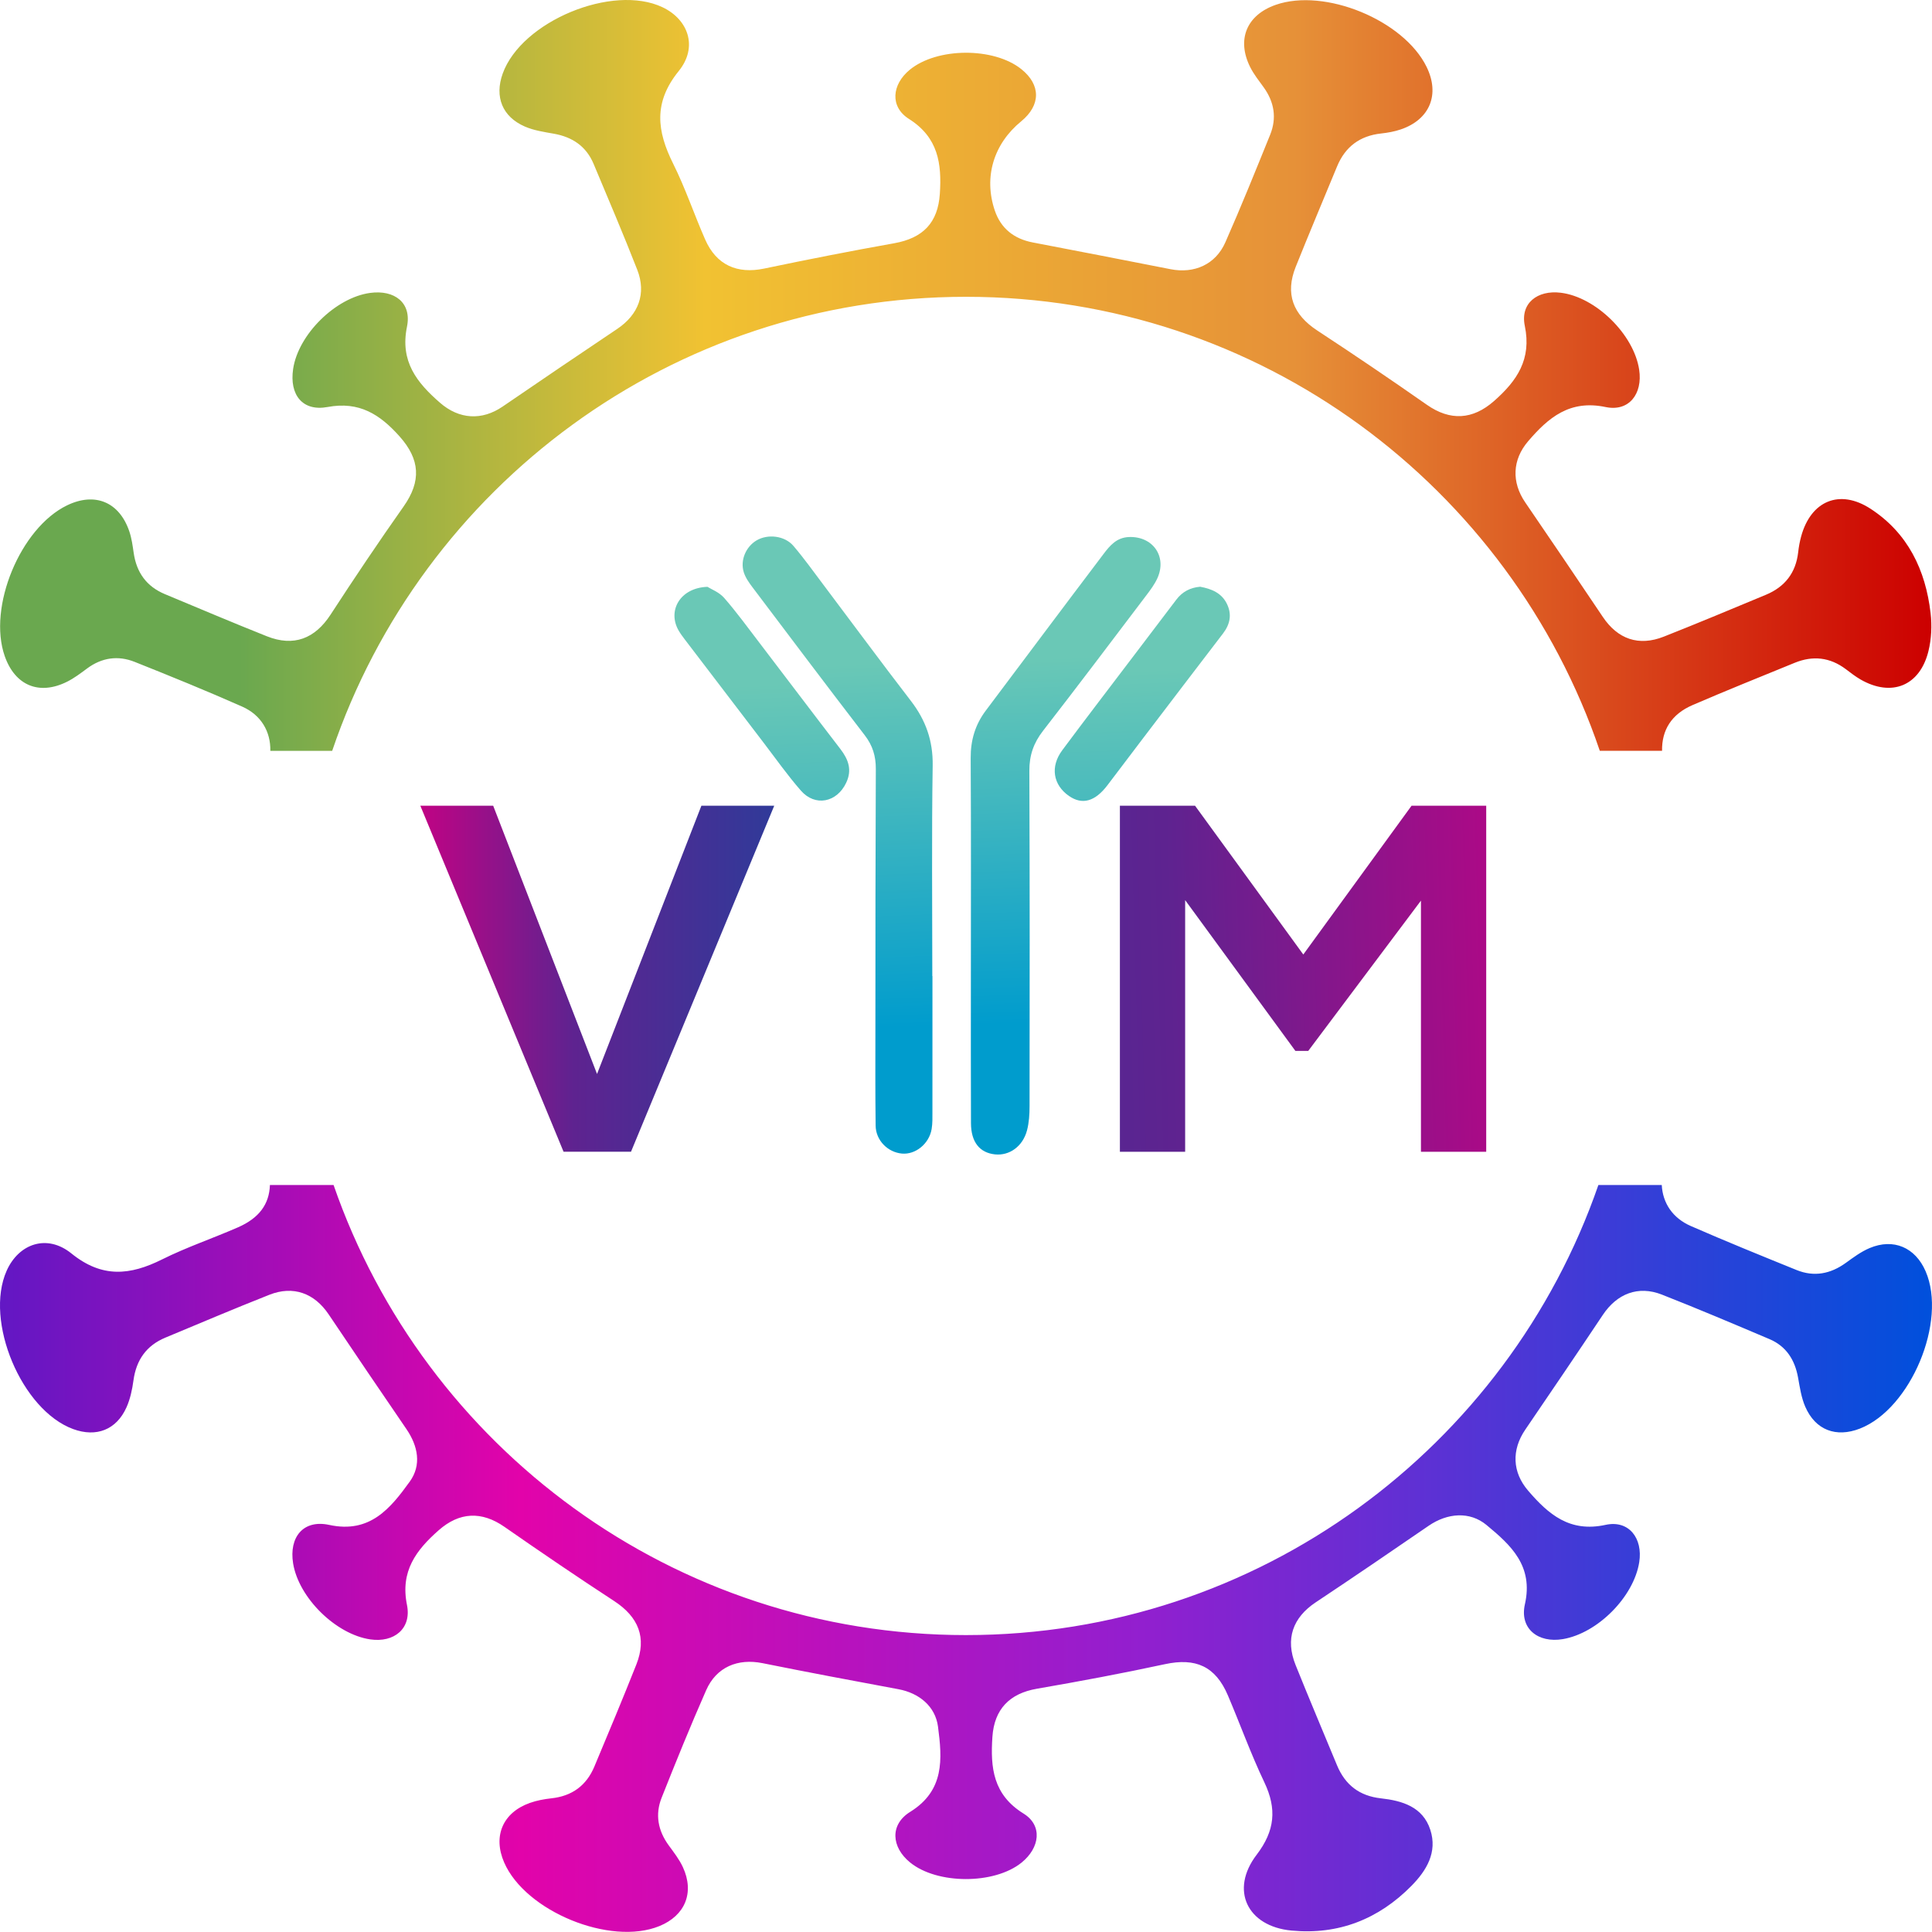
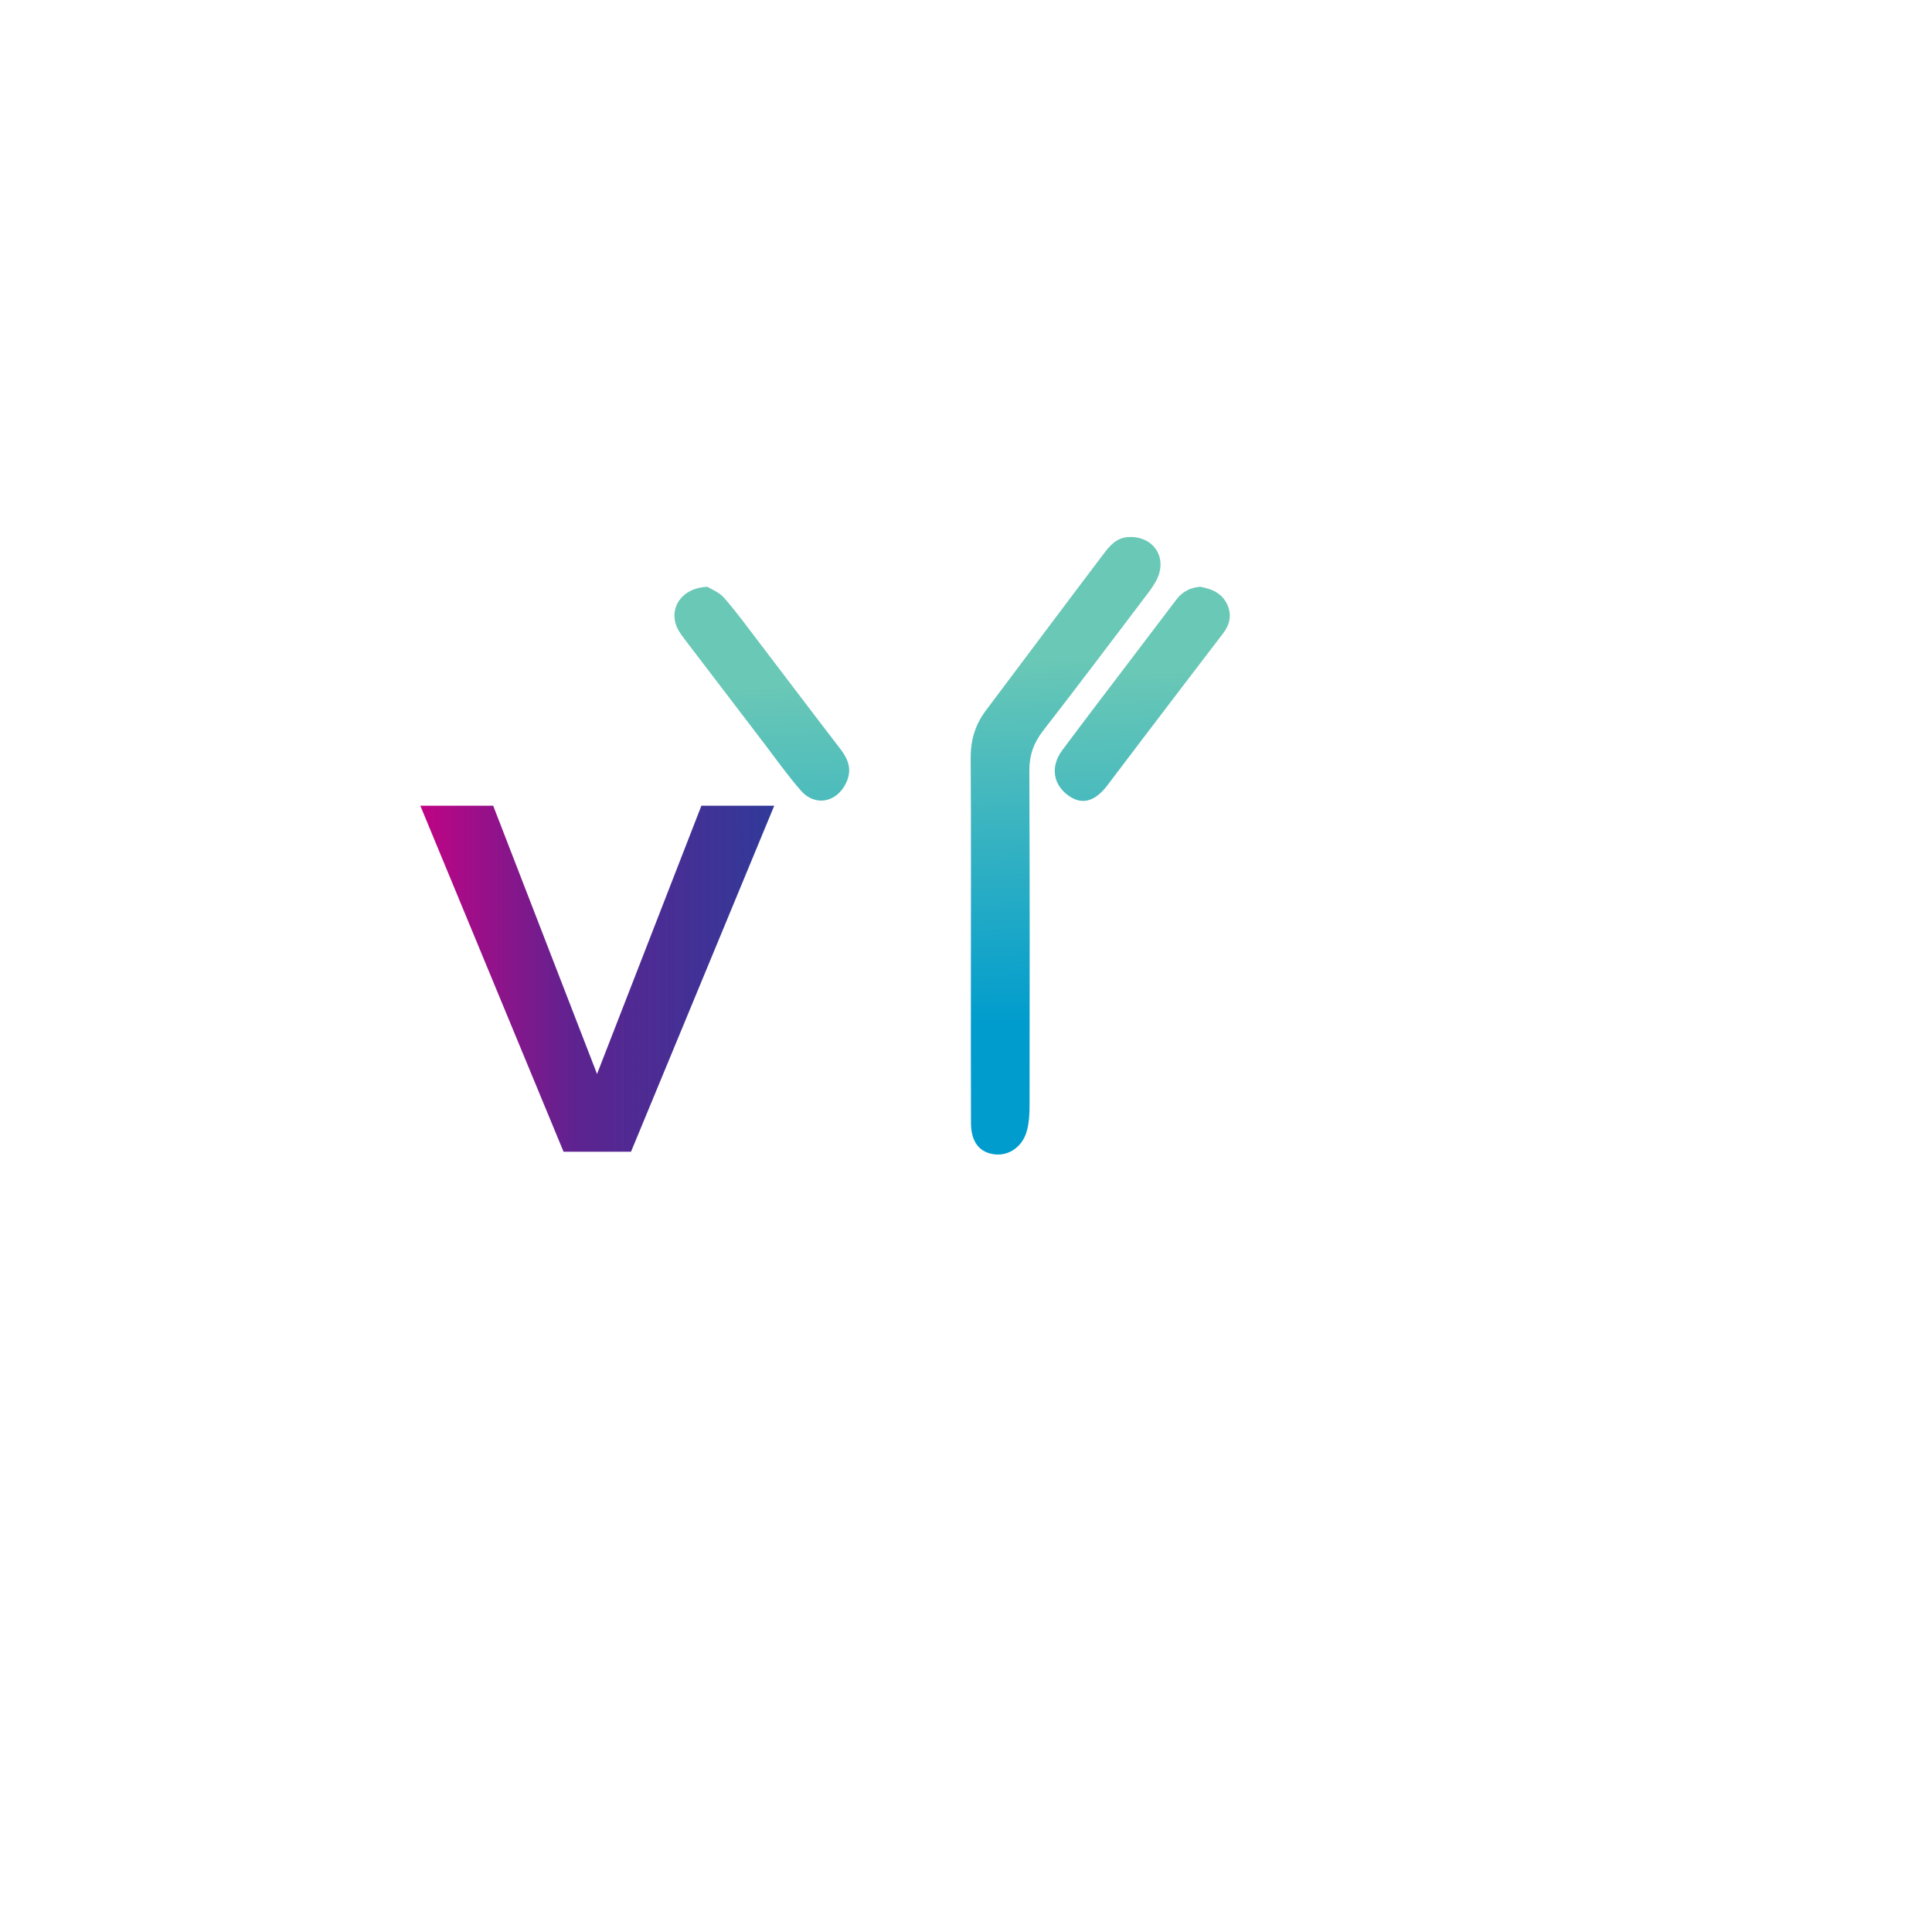
<svg xmlns="http://www.w3.org/2000/svg" xmlns:ns1="http://sodipodi.sourceforge.net/DTD/sodipodi-0.dtd" xmlns:ns2="http://www.inkscape.org/namespaces/inkscape" version="1.1" id="Layer_1" x="0px" y="0px" width="496.398" height="496.366" viewBox="0 0 496.398 496.366" enable-background="new 0 0 1000 1000" xml:space="preserve" ns1:docname="VYM_logo.svg" ns2:version="1.3.2 (091e20e, 2023-11-25, custom)">
  <defs id="defs37" />
  <ns1:namedview id="namedview37" pagecolor="#ffffff" bordercolor="#000000" borderopacity="0.25" ns2:showpageshadow="2" ns2:pageopacity="0.0" ns2:pagecheckerboard="0" ns2:deskcolor="#d1d1d1" ns2:zoom="0.91393552" ns2:cx="374.75292" ns2:cy="364.35831" ns2:window-width="2658" ns2:window-height="1877" ns2:window-x="1573" ns2:window-y="609" ns2:window-maximized="0" ns2:current-layer="Layer_1" />
  <g id="g37" transform="translate(-251.99,-198.16)">
    <g id="g22">
      <linearGradient id="SVGID_1_" gradientUnits="userSpaceOnUse" x1="251.991" y1="402.418" x2="748.387" y2="402.418" gradientTransform="matrix(1,0,0,-1,0,1001)">
        <stop offset="0" style="stop-color:#6217C4" id="stop15" />
        <stop offset="0.269" style="stop-color:#E203AA" id="stop16" />
        <stop offset="0.591" style="stop-color:#921FCF" id="stop17" />
        <stop offset="1" style="stop-color:#0050DC" id="stop18" />
      </linearGradient>
-       <path fill="url(#SVGID_1_)" d="m 500.188,618.271 c -75.234,0 -139.173,-48.332 -162.488,-115.635 h -16.355 c -0.177,4.918 -2.757,8.487 -8.219,10.874 -6.459,2.823 -13.183,5.094 -19.478,8.232 -8.233,4.106 -15.418,4.853 -23.313,-1.529 -6.305,-5.096 -13.545,-2.488 -16.634,4.441 -5.773,12.945 3.851,35.851 17.101,40.69 5.942,2.17 11.092,0.191 13.683,-5.577 0.966,-2.152 1.477,-4.58 1.798,-6.938 0.716,-5.243 3.32,-8.956 8.206,-10.989 8.893,-3.704 17.758,-7.473 26.718,-11.01 6.136,-2.421 11.566,-0.416 15.233,5.044 6.608,9.841 13.261,19.656 19.959,29.442 3.004,4.386 3.948,9.267 0.87,13.525 -4.95,6.851 -10.215,13.391 -20.687,11.121 -6.654,-1.438 -10.369,3.124 -9.28,9.881 1.427,8.84 10.981,18.246 19.843,19.536 6.097,0.885 10.64,-2.777 9.412,-8.852 -1.753,-8.662 2.338,-14.071 8.152,-19.194 5.342,-4.708 11.04,-4.948 16.888,-0.877 9.308,6.478 18.686,12.861 28.182,19.059 6.27,4.093 8.438,9.425 5.717,16.303 -3.481,8.791 -7.135,17.52 -10.793,26.24 -2.036,4.857 -5.717,7.574 -11.012,8.149 -1.868,0.205 -3.767,0.553 -5.532,1.178 -6.992,2.476 -9.57,8.553 -6.629,15.311 5.468,12.566 27.243,21.492 39.872,16.348 6.634,-2.703 9.07,-8.61 6.046,-15.148 -0.924,-2.003 -2.329,-3.803 -3.643,-5.602 -2.754,-3.774 -3.529,-7.912 -1.827,-12.209 3.678,-9.272 7.43,-18.521 11.452,-27.647 2.633,-5.973 8.123,-8.231 14.489,-6.952 11.623,2.339 23.271,4.53 34.926,6.695 5.302,0.985 9.473,4.394 10.153,9.615 1.084,8.294 1.726,16.396 -7.152,21.898 -5.264,3.266 -4.843,9.055 -0.031,12.988 6.953,5.683 21.65,5.707 28.653,0.047 4.729,-3.824 5.446,-9.547 0.509,-12.599 -7.842,-4.855 -8.53,-11.803 -8.002,-19.683 0.477,-7.124 4.4,-11.176 11.44,-12.393 11.002,-1.904 21.988,-3.955 32.901,-6.311 7.857,-1.694 12.965,0.518 16.155,8.001 3.17,7.435 5.908,15.069 9.38,22.358 3.243,6.816 2.716,12.459 -1.98,18.605 -6.911,9.051 -2.444,18.399 8.949,19.483 12.054,1.148 22.366,-2.914 30.822,-11.486 3.887,-3.938 6.717,-8.64 4.852,-14.392 -1.922,-5.923 -7.196,-7.483 -12.698,-8.098 -5.532,-0.612 -9.198,-3.463 -11.291,-8.52 -3.552,-8.582 -7.176,-17.133 -10.638,-25.753 -2.68,-6.672 -0.718,-12.16 5.17,-16.078 9.728,-6.472 19.384,-13.052 29.012,-19.668 4.854,-3.335 10.588,-3.752 14.859,-0.224 6.307,5.212 12.111,10.512 9.883,20.387 -1.409,6.249 3.386,10.023 9.752,8.95 8.941,-1.509 18.226,-10.863 19.627,-19.776 0.962,-6.145 -2.664,-10.884 -8.652,-9.581 -9.223,2.013 -14.679,-2.713 -19.899,-8.788 -4.079,-4.749 -4.283,-10.459 -0.735,-15.669 6.677,-9.8 13.339,-19.605 19.917,-29.47 3.649,-5.471 9.086,-7.628 15.185,-5.236 9.283,3.645 18.465,7.545 27.648,11.439 4.319,1.835 6.528,5.348 7.347,9.902 0.452,2.519 0.836,5.136 1.84,7.454 2.607,6.022 7.92,8.021 14.047,5.631 13.068,-5.105 22.448,-27.55 16.886,-40.41 -2.655,-6.135 -8.245,-8.562 -14.387,-5.972 -2.183,0.921 -4.165,2.391 -6.103,3.795 -3.932,2.847 -8.149,3.679 -12.664,1.849 -9.086,-3.683 -18.173,-7.372 -27.152,-11.296 -4.728,-2.063 -7.25,-5.928 -7.492,-10.551 h -16.281 c -23.311,67.31 -87.251,115.642 -162.487,115.642 z" id="path18" style="fill:url(#SVGID_1_)" />
      <linearGradient id="SVGID_2_" gradientUnits="userSpaceOnUse" x1="252.022" y1="706.383" x2="748.218" y2="706.383" gradientTransform="matrix(1,0,0,-1,0,1001)">
        <stop offset="0.124" style="stop-color:#6AA84F" id="stop19" />
        <stop offset="0.365" style="stop-color:#F1C232" id="stop20" />
        <stop offset="0.67" style="stop-color:#E69138" id="stop21" />
        <stop offset="1" style="stop-color:#CC0000" id="stop22" />
      </linearGradient>
-       <path fill="url(#SVGID_2_)" d="m 500.188,274.418 c 75.616,0 139.831,48.818 162.849,116.655 h 15.994 c -0.089,-5.329 2.408,-9.414 7.851,-11.76 8.683,-3.749 17.466,-7.27 26.221,-10.853 4.669,-1.91 9.075,-1.435 13.15,1.636 1.234,0.931 2.464,1.893 3.8,2.661 7.973,4.569 15.242,1.63 17.43,-7.334 0.759,-3.107 0.911,-6.531 0.544,-9.717 -1.281,-11.086 -5.834,-20.577 -15.414,-26.819 -7.958,-5.185 -15.362,-2.042 -17.849,7.116 -0.359,1.318 -0.604,2.684 -0.758,4.043 -0.596,5.298 -3.428,8.905 -8.274,10.925 -8.731,3.636 -17.456,7.29 -26.252,10.764 -6.459,2.555 -11.852,0.623 -15.66,-5.06 -6.6,-9.85 -13.268,-19.655 -19.953,-29.446 -3.538,-5.178 -3.31,-10.94 0.734,-15.675 5.225,-6.118 10.734,-10.747 19.92,-8.812 6.007,1.264 9.566,-3.38 8.632,-9.586 -1.361,-9.077 -11.147,-18.682 -20.157,-19.784 -6.009,-0.733 -10.436,2.711 -9.231,8.509 1.784,8.601 -2.004,14.111 -7.871,19.29 -5.518,4.873 -11.307,5.177 -17.296,0.986 -9.292,-6.501 -18.685,-12.866 -28.167,-19.086 -6.231,-4.088 -8.292,-9.439 -5.522,-16.361 3.454,-8.624 7.071,-17.179 10.613,-25.766 2.098,-5.082 5.853,-7.896 11.339,-8.489 1.699,-0.184 3.423,-0.495 5.037,-1.044 7.476,-2.537 10.102,-8.978 6.641,-16.057 -5.875,-12.017 -26.182,-20.366 -38.784,-15.947 -7.476,2.621 -10.096,8.943 -6.52,16.047 0.92,1.823 2.229,3.461 3.434,5.131 2.729,3.787 3.413,7.896 1.663,12.211 -3.743,9.246 -7.478,18.502 -11.505,27.627 -2.516,5.703 -7.989,8.104 -14.084,6.903 -11.797,-2.325 -23.603,-4.613 -35.41,-6.875 -4.816,-0.922 -8.187,-3.598 -9.748,-8.215 -2.896,-8.577 -0.294,-17.111 6.775,-22.894 5.081,-4.156 5.091,-9.396 0.024,-13.436 -7.109,-5.666 -21.646,-5.573 -28.647,0.183 -4.608,3.788 -5.154,9.5 -0.196,12.633 7.534,4.764 8.441,11.505 7.928,19.241 -0.492,7.421 -4.302,11.371 -11.74,12.7 -11.16,1.991 -22.292,4.18 -33.387,6.501 -6.94,1.452 -12.279,-0.894 -15.162,-7.452 -2.837,-6.454 -5.086,-13.19 -8.225,-19.484 -4.176,-8.373 -5.141,-15.721 1.427,-23.815 4.986,-6.147 2.483,-13.215 -4.126,-16.373 -12.837,-6.132 -36.266,3.574 -41.102,17.027 -2.139,5.95 -0.123,11.083 5.705,13.614 2.314,1.006 4.934,1.389 7.452,1.837 4.76,0.848 8.306,3.239 10.197,7.75 3.79,9.04 7.643,18.06 11.21,27.188 2.401,6.146 0.316,11.558 -5.145,15.217 -9.849,6.601 -19.661,13.257 -29.445,19.953 -5.329,3.646 -11.165,3.296 -16.072,-0.973 -5.949,-5.176 -10.33,-10.613 -8.498,-19.55 1.258,-6.125 -3.162,-9.546 -9.485,-8.681 -8.865,1.215 -18.443,10.676 -19.765,19.523 -0.992,6.643 2.394,10.991 8.857,9.788 8.146,-1.517 13.439,1.916 18.443,7.501 5.347,5.968 5.663,11.563 1.066,18.085 -6.435,9.129 -12.664,18.408 -18.753,27.77 -4.008,6.159 -9.449,8.306 -16.362,5.552 -8.785,-3.499 -17.493,-7.195 -26.222,-10.836 -4.703,-1.962 -7.267,-5.562 -7.995,-10.574 -0.271,-1.863 -0.522,-3.77 -1.124,-5.539 -2.567,-7.574 -8.84,-10.153 -15.994,-6.691 -12.019,5.816 -20.427,26.163 -16.012,38.749 2.648,7.554 8.85,10.144 16.019,6.564 1.829,-0.915 3.495,-2.182 5.147,-3.407 3.784,-2.803 7.947,-3.388 12.215,-1.688 9.265,3.692 18.509,7.455 27.625,11.493 4.873,2.158 7.329,6.422 7.231,11.364 h 15.892 c 23.018,-67.84 87.231,-116.658 162.847,-116.658 z" id="path22" style="fill:url(#SVGID_2_)" />
    </g>
    <linearGradient id="SVGID_3_" gradientUnits="userSpaceOnUse" x1="268.358" y1="762.302" x2="29.827" y2="755.676" gradientTransform="matrix(1,0,0,-1,388,1210)">
      <stop offset="0" style="stop-color:#C00384" id="stop23" />
      <stop offset="0.435" style="stop-color:#5E2390" id="stop24" />
      <stop offset="1" style="stop-color:#303A99" id="stop25" />
    </linearGradient>
-     <path fill="url(#SVGID_3_)" d="m 617.082,494.086 v -64.523 l -28.958,38.612 h -3.303 l -28.323,-38.74 v 64.651 H 539.73 v -88.911 h 19.305 l 27.818,38.23 27.818,-38.23 h 19.179 v 88.911 z" id="path25" style="fill:url(#SVGID_3_)" />
    <linearGradient id="SVGID_4_" gradientUnits="userSpaceOnUse" x1="-28.014" y1="760.37" x2="62.92" y2="760.37" gradientTransform="matrix(1,0,0,-1,388,1210)">
      <stop offset="0" style="stop-color:#C00384" id="stop26" />
      <stop offset="0.435" style="stop-color:#5E2390" id="stop27" />
      <stop offset="1" style="stop-color:#303A99" id="stop28" />
    </linearGradient>
    <path fill="url(#SVGID_4_)" d="m 450.92,405.175 -36.804,88.91 H 396.79 l -36.804,-88.91 h 18.718 l 26.686,68.927 26.813,-68.927 z" id="path28" style="fill:url(#SVGID_4_)" />
    <g id="g36">
      <linearGradient id="SVGID_5_" gradientUnits="userSpaceOnUse" x1="523.959" y1="633.879" x2="527.59" y2="540.38" gradientTransform="matrix(1,0,0,-1,0,1001)">
        <stop offset="0" style="stop-color:#6AC8B6" id="stop29" />
        <stop offset="1" style="stop-color:#009CCD" id="stop30" />
      </linearGradient>
      <path fill="url(#SVGID_5_)" d="m 501.442,449.225 c -0.001,-18.77 0.066,-37.542 -0.049,-56.311 -0.027,-4.57 1.161,-8.56 3.874,-12.171 10.095,-13.435 20.154,-26.899 30.299,-40.296 1.608,-2.121 3.33,-4.181 6.493,-4.306 6.085,-0.242 9.828,4.951 7.32,10.549 -0.726,1.618 -1.84,3.088 -2.92,4.515 -8.789,11.598 -17.545,23.223 -26.469,34.715 -2.423,3.118 -3.537,6.286 -3.523,10.286 0.122,35.587 0.087,50.577 0.051,86.166 -10e-4,2.076 -0.125,4.223 -0.653,6.217 -1.088,4.134 -4.534,6.565 -8.242,6.17 -3.916,-0.421 -6.142,-3.14 -6.155,-8.024 -0.055,-19.368 -0.022,-18.14 -0.026,-37.51 z" id="path30" style="fill:url(#SVGID_5_)" />
      <linearGradient id="SVGID_6_" gradientUnits="userSpaceOnUse" x1="467.231" y1="632.045" x2="470.869" y2="538.375" gradientTransform="matrix(1,0,0,-1,0,1001)">
        <stop offset="0" style="stop-color:#6AC8B6" id="stop31" />
        <stop offset="1" style="stop-color:#009CCD" id="stop32" />
      </linearGradient>
-       <path fill="url(#SVGID_6_)" d="m 491.57,448.939 c 0,18.479 0.004,16.355 -0.008,34.834 -0.001,1.499 0.048,3.027 -0.204,4.493 -0.646,3.785 -4.154,6.603 -7.624,6.287 -3.648,-0.33 -6.72,-3.386 -6.763,-7.19 -0.114,-10.215 -0.061,-15.057 -0.059,-25.272 0.01,-27.189 -0.007,-39.154 0.108,-66.344 0.015,-3.338 -0.82,-6.041 -2.855,-8.688 -9.697,-12.612 -19.267,-25.32 -28.845,-38.02 -0.893,-1.183 -1.798,-2.471 -2.231,-3.857 -0.959,-3.084 0.558,-6.555 3.282,-8.171 2.875,-1.708 7.216,-1.239 9.475,1.405 2.725,3.188 5.167,6.619 7.692,9.972 7.494,9.952 14.887,19.979 22.487,29.849 3.818,4.96 5.706,10.229 5.605,16.627 -0.28,18.022 -0.096,36.051 -0.096,54.077 0.011,-0.002 0.024,-0.002 0.036,-0.002 z" id="path32" style="fill:url(#SVGID_6_)" />
      <linearGradient id="SVGID_7_" gradientUnits="userSpaceOnUse" x1="545.245" y1="630.742" x2="549.351" y2="525.006" gradientTransform="matrix(1,0,0,-1,0,1001)">
        <stop offset="0" style="stop-color:#6AC8B6" id="stop33" />
        <stop offset="1" style="stop-color:#009CCD" id="stop34" />
      </linearGradient>
      <path fill="url(#SVGID_7_)" d="m 560.355,348.913 c 2.917,0.544 5.526,1.589 6.896,4.444 1.293,2.703 0.782,5.206 -1.024,7.563 -6.836,8.917 -13.638,17.857 -20.446,26.794 -3.088,4.054 -6.161,8.121 -9.237,12.182 -3.191,4.21 -6.496,5.14 -9.896,2.777 -4.092,-2.845 -4.87,-7.525 -1.728,-11.751 5.813,-7.816 11.738,-15.543 17.626,-23.304 3.895,-5.135 7.798,-10.259 11.688,-15.395 1.543,-2.04 3.598,-3.094 6.121,-3.31 z" id="path34" style="fill:url(#SVGID_7_)" />
      <linearGradient id="SVGID_8_" gradientUnits="userSpaceOnUse" x1="447.644" y1="626.951" x2="451.75" y2="521.215" gradientTransform="matrix(1,0,0,-1,0,1001)">
        <stop offset="0" style="stop-color:#6AC8B6" id="stop35" />
        <stop offset="1" style="stop-color:#009CCD" id="stop36" />
      </linearGradient>
      <path fill="url(#SVGID_8_)" d="m 433.758,348.936 c 0.948,0.603 3.014,1.376 4.288,2.837 3.242,3.718 6.154,7.727 9.153,11.652 6.908,9.047 13.759,18.138 20.7,27.159 2.072,2.69 3.076,5.383 1.506,8.695 -2.401,5.079 -7.982,6.214 -11.653,2.002 -3.438,-3.943 -6.465,-8.242 -9.648,-12.403 -6.733,-8.802 -13.454,-17.616 -20.173,-26.429 -0.542,-0.714 -1.083,-1.441 -1.538,-2.214 -3.006,-5.122 0.308,-11.055 7.365,-11.299 z" id="path36" style="fill:url(#SVGID_8_)" />
    </g>
  </g>
</svg>